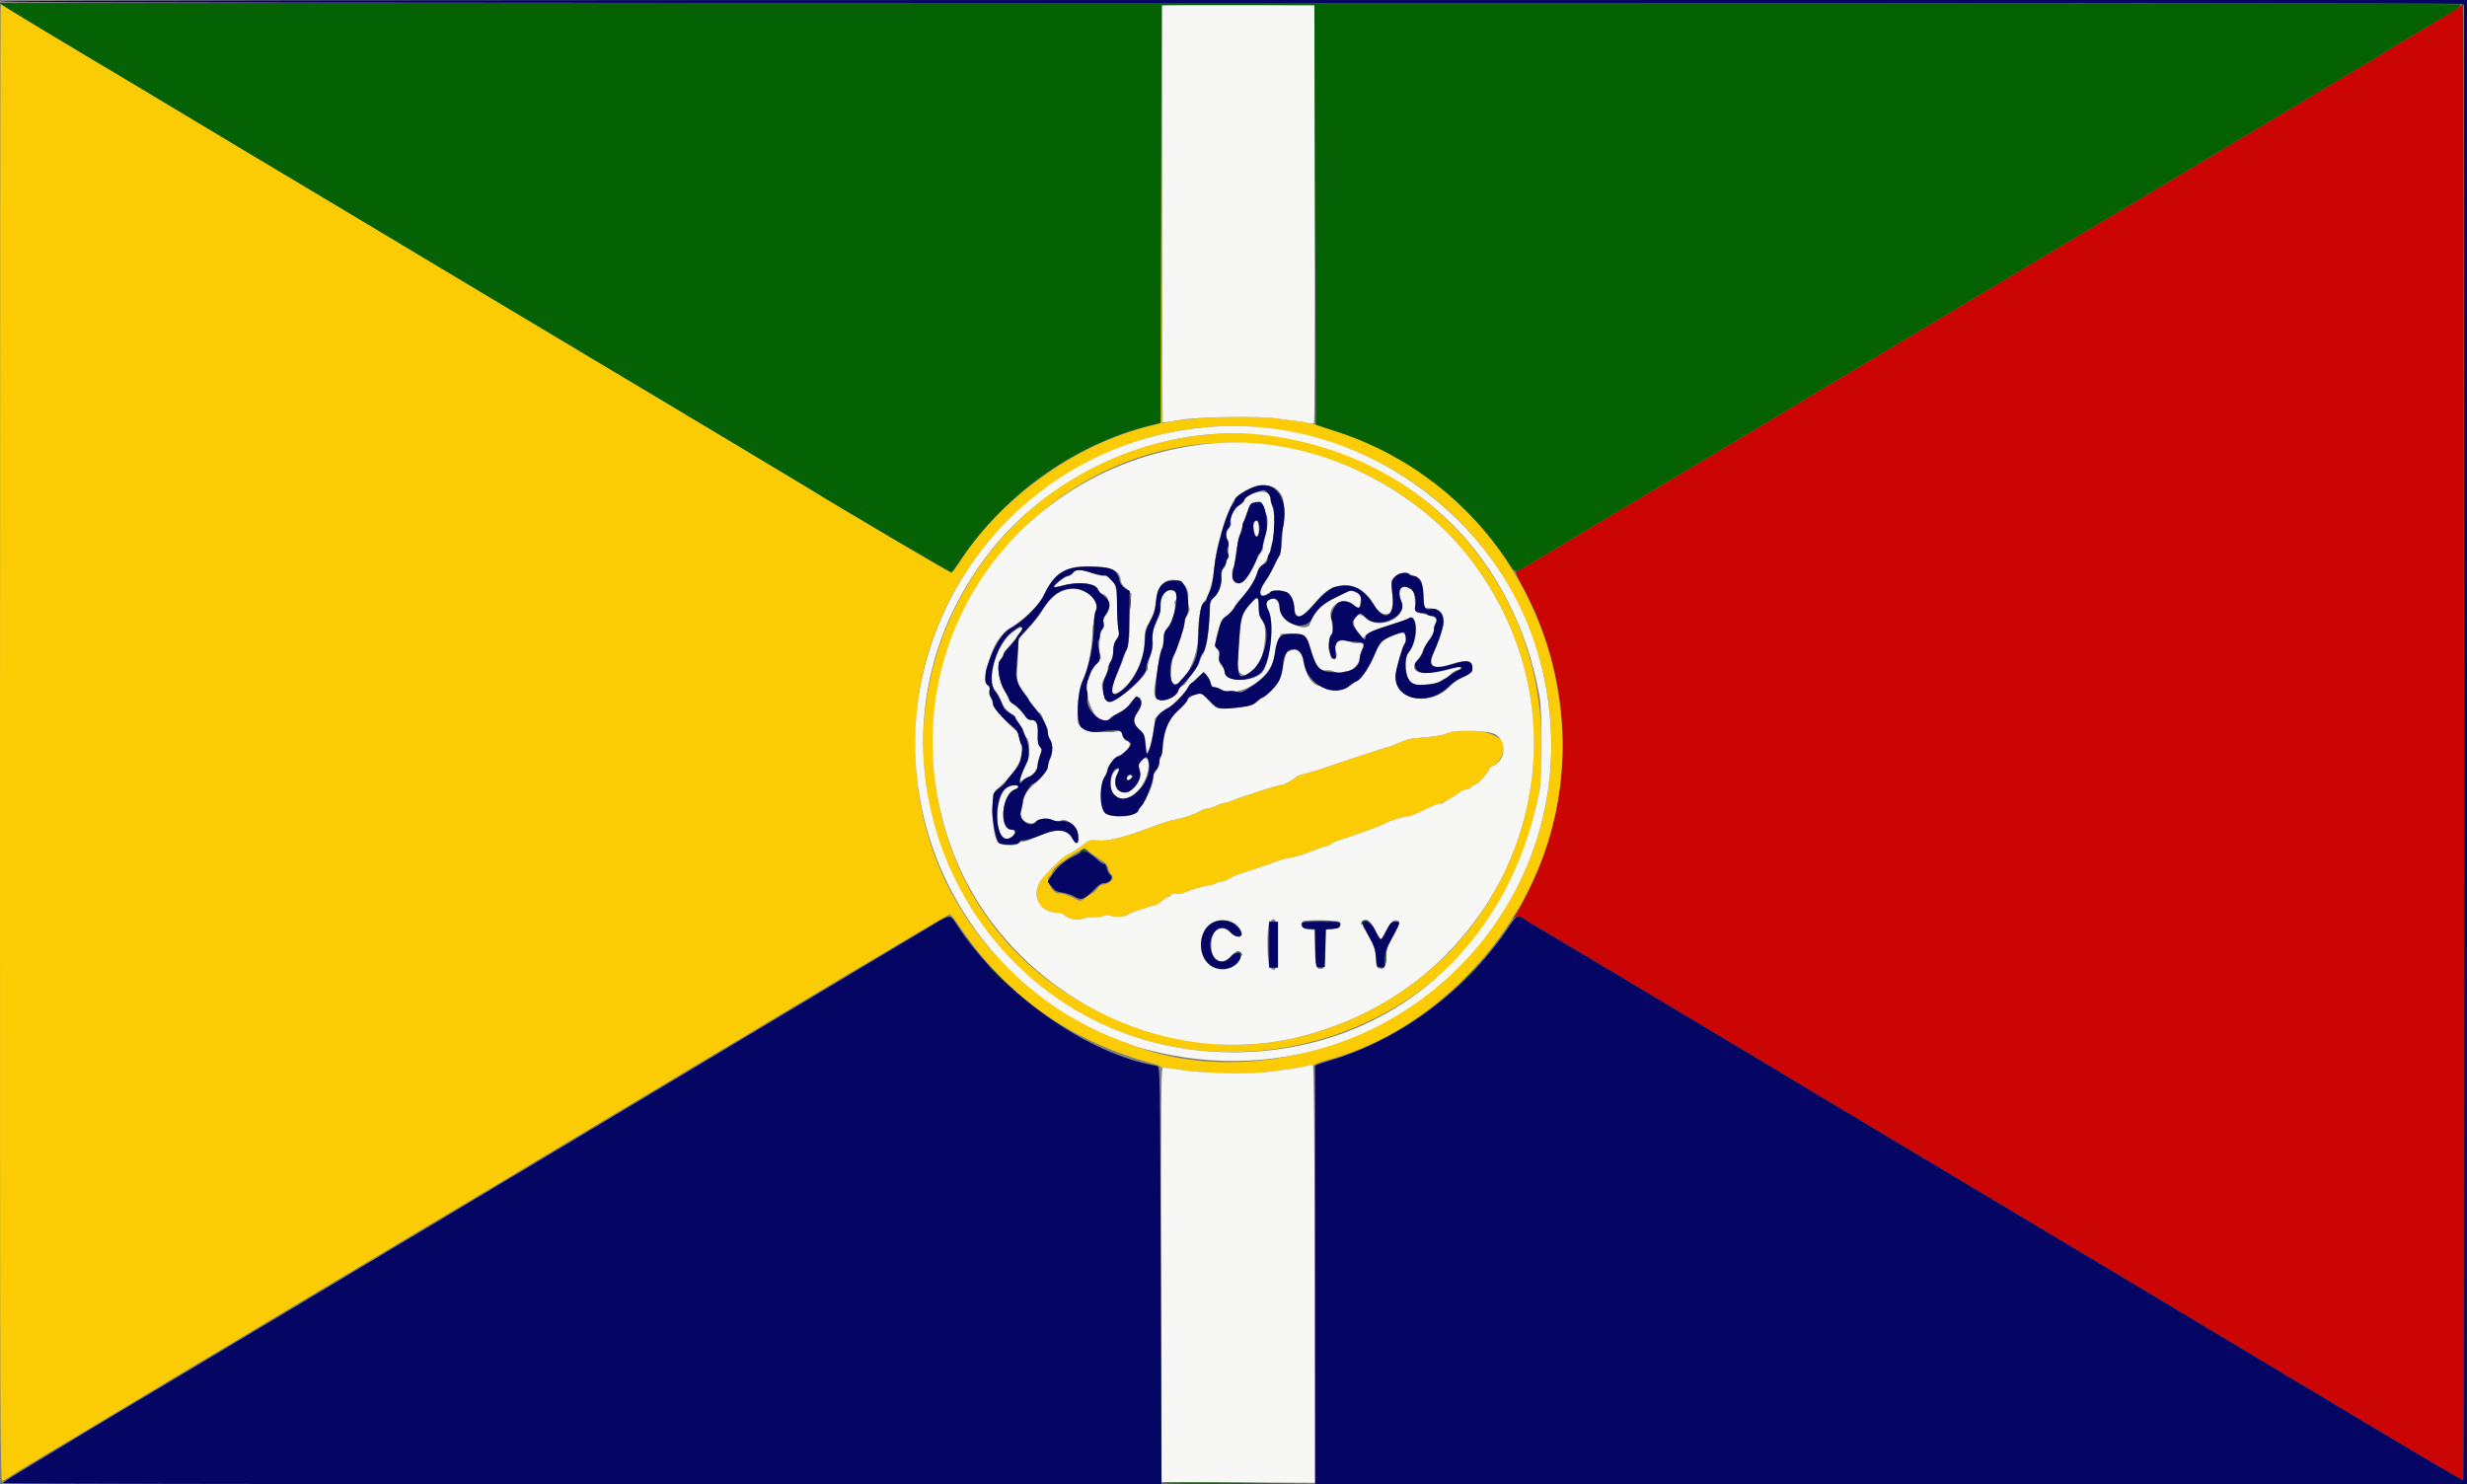
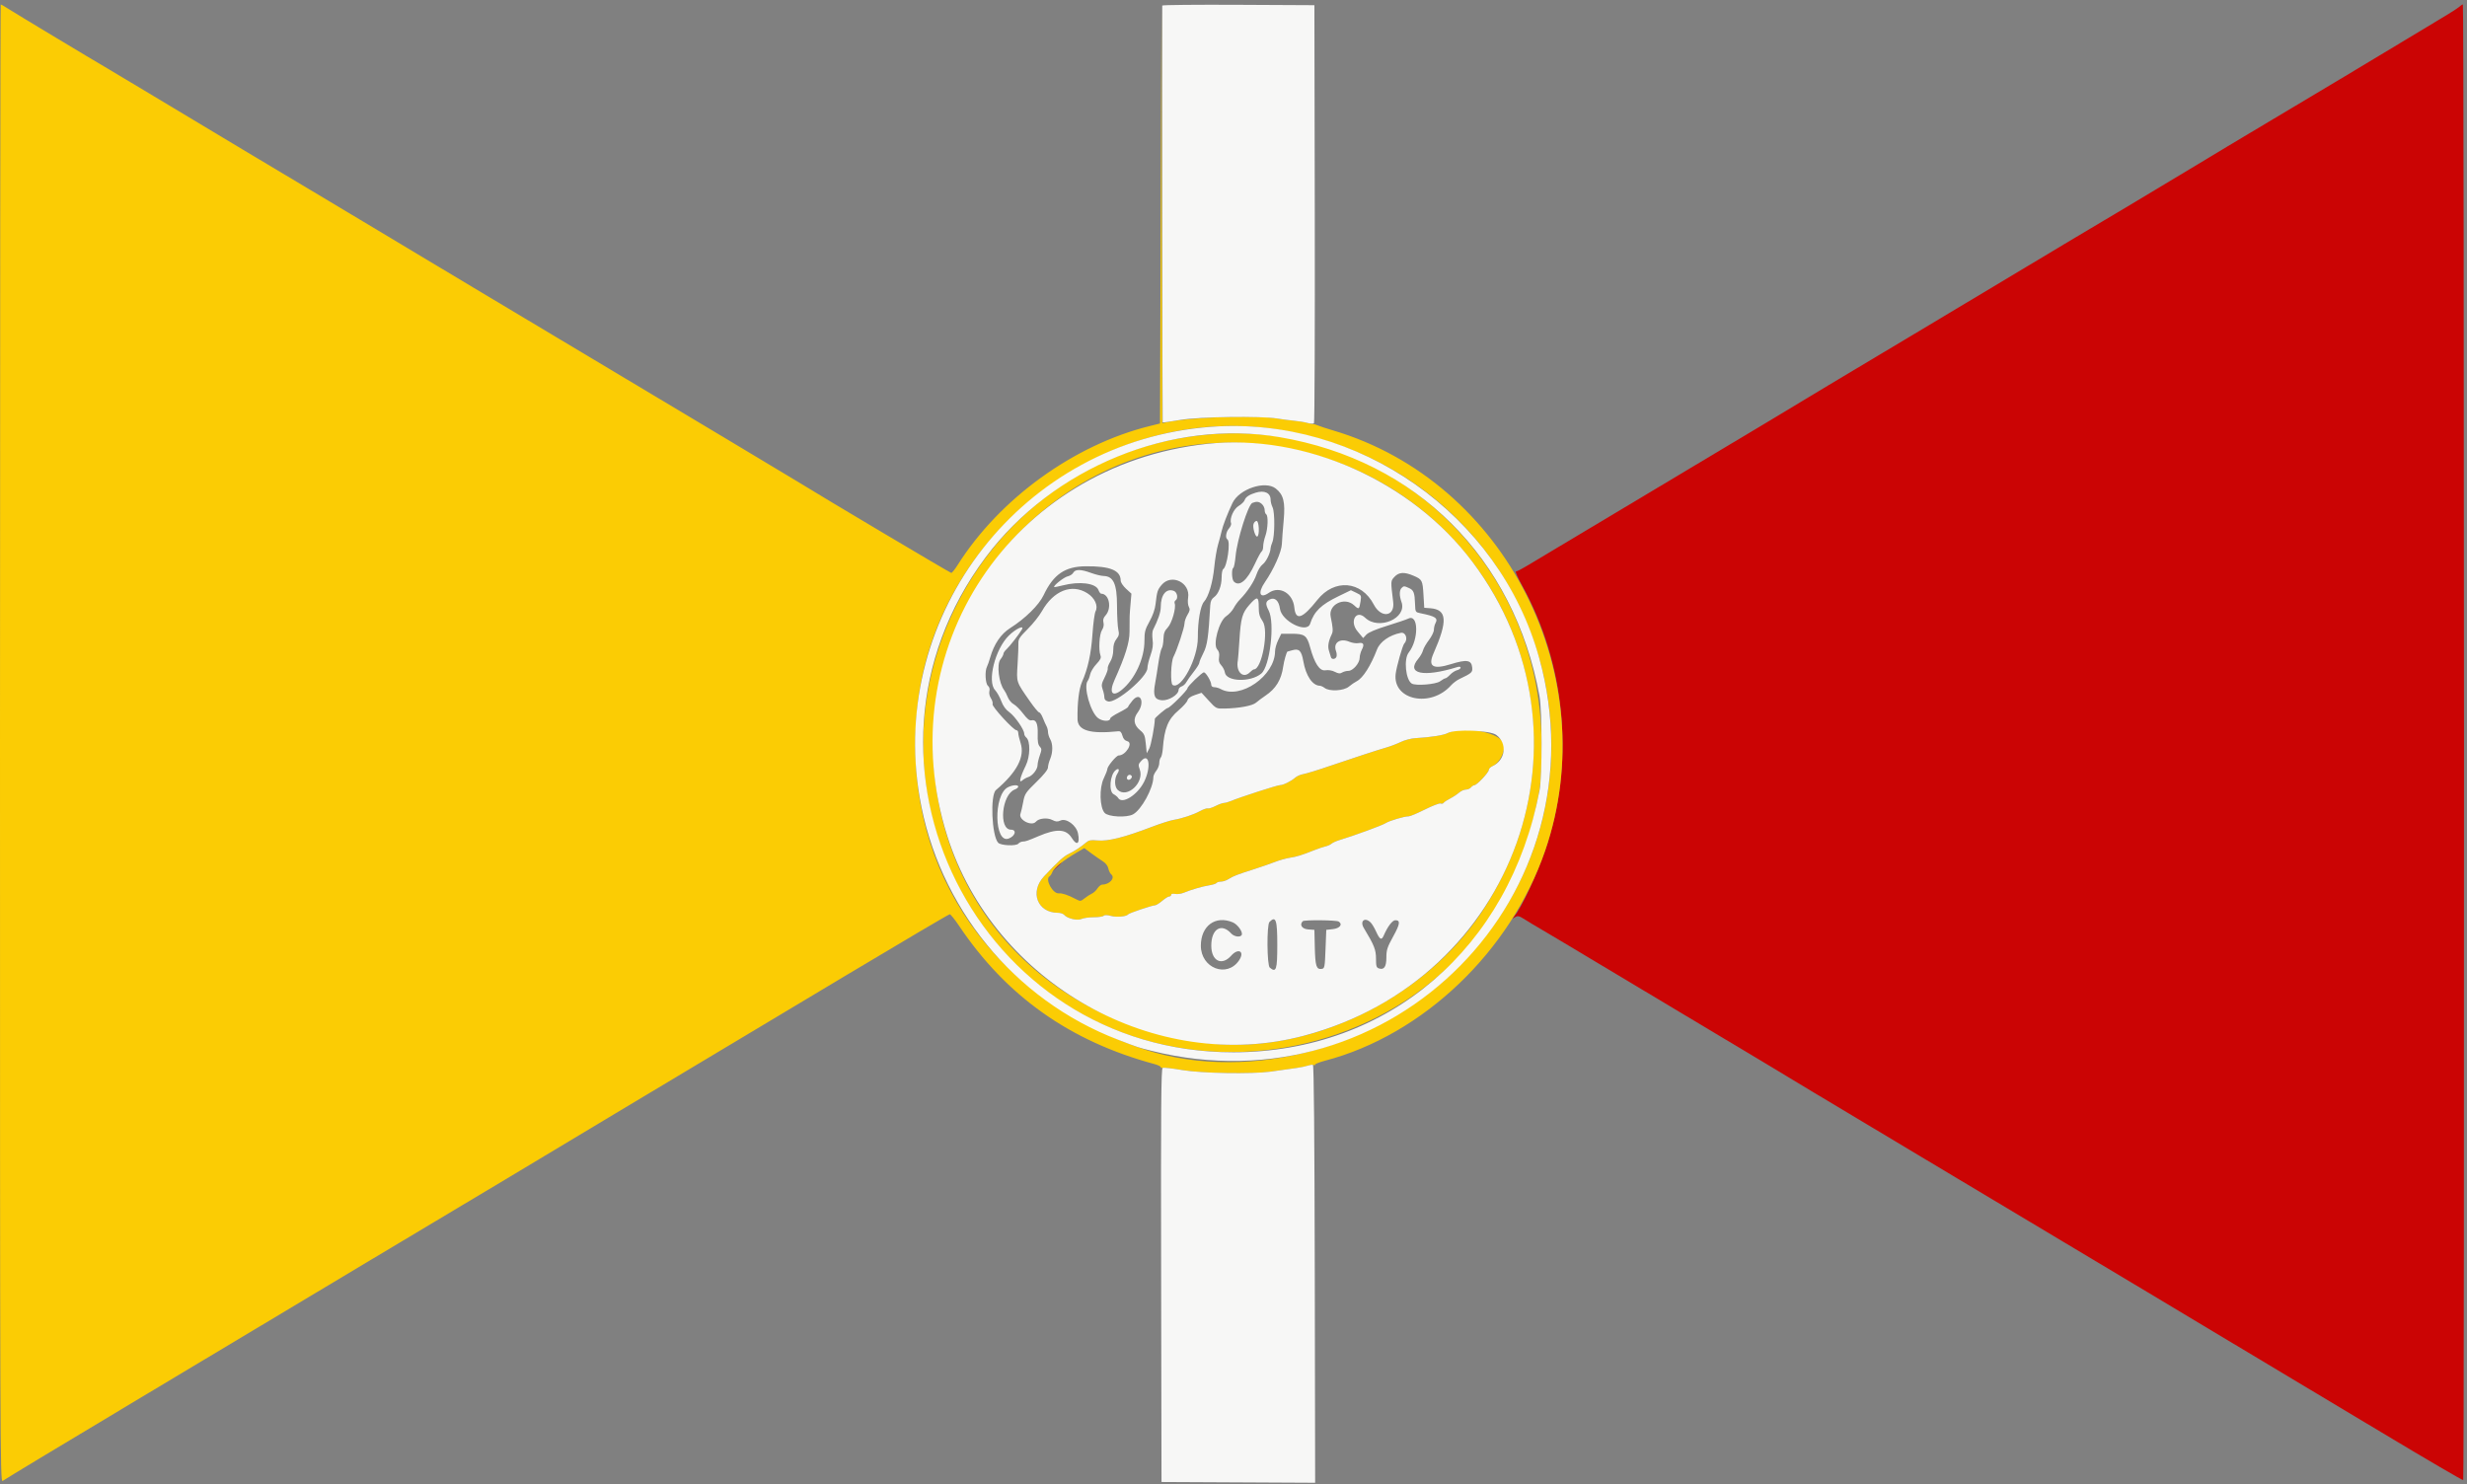
<svg xmlns="http://www.w3.org/2000/svg" id="svg" version="1.1" width="400" height="240.666" viewBox="0, 0, 400,240.666">
  <rect x="0" y="0" width="400" height="240.666" fill="#808080" stroke="none" />
  <g id="svgg">
-     <path id="path0" d="M398.670 1.163 C 398.409 1.406,396.029 2.883,393.381 4.445 C 390.734 6.008,387.918 7.695,387.124 8.194 C 386.330 8.694,383.243 10.557,380.265 12.334 C 360.516 24.119,357.192 26.108,356.438 26.589 C 355.507 27.184,335.425 39.191,334.657 39.612 C 334.392 39.757,332.118 41.122,329.603 42.644 C 327.088 44.167,319.073 48.967,311.793 53.311 C 299.267 60.785,291.902 65.200,287.004 68.171 C 285.812 68.893,276.715 74.336,266.787 80.265 C 256.859 86.195,248.139 91.409,247.408 91.853 C 246.677 92.297,245.955 92.659,245.802 92.659 C 245.649 92.659,246.052 93.608,246.697 94.767 C 253.935 107.773,255.363 123.863,250.531 137.938 C 249.175 141.887,246.618 147.323,245.521 148.590 C 245.145 149.024,245.150 149.031,245.642 148.729 C 246.097 148.449,246.294 148.499,247.327 149.154 C 247.970 149.562,248.875 150.108,249.338 150.366 C 249.801 150.624,255.596 154.082,262.214 158.050 C 268.833 162.018,275.981 166.295,278.099 167.556 C 282.336 170.077,288.835 173.981,293.863 177.023 C 295.650 178.104,303.556 182.839,311.432 187.544 C 333.238 200.573,367.887 221.314,369.916 222.554 C 370.909 223.161,372.046 223.841,372.444 224.066 C 372.841 224.290,379.035 227.999,386.207 232.308 C 393.380 236.617,399.309 240.082,399.383 240.007 C 399.594 239.796,399.542 0.722,399.331 0.722 C 399.229 0.722,398.931 0.921,398.670 1.163 M171.224 140.614 L 170.517 141.396 171.300 140.689 C 171.730 140.300,172.082 139.948,172.082 139.907 C 172.082 139.721,171.883 139.885,171.224 140.614 " stroke="none" fill="#cb0404" fill-rule="evenodd" />
+     <path id="path0" d="M398.670 1.163 C 398.409 1.406,396.029 2.883,393.381 4.445 C 386.330 8.694,383.243 10.557,380.265 12.334 C 360.516 24.119,357.192 26.108,356.438 26.589 C 355.507 27.184,335.425 39.191,334.657 39.612 C 334.392 39.757,332.118 41.122,329.603 42.644 C 327.088 44.167,319.073 48.967,311.793 53.311 C 299.267 60.785,291.902 65.200,287.004 68.171 C 285.812 68.893,276.715 74.336,266.787 80.265 C 256.859 86.195,248.139 91.409,247.408 91.853 C 246.677 92.297,245.955 92.659,245.802 92.659 C 245.649 92.659,246.052 93.608,246.697 94.767 C 253.935 107.773,255.363 123.863,250.531 137.938 C 249.175 141.887,246.618 147.323,245.521 148.590 C 245.145 149.024,245.150 149.031,245.642 148.729 C 246.097 148.449,246.294 148.499,247.327 149.154 C 247.970 149.562,248.875 150.108,249.338 150.366 C 249.801 150.624,255.596 154.082,262.214 158.050 C 268.833 162.018,275.981 166.295,278.099 167.556 C 282.336 170.077,288.835 173.981,293.863 177.023 C 295.650 178.104,303.556 182.839,311.432 187.544 C 333.238 200.573,367.887 221.314,369.916 222.554 C 370.909 223.161,372.046 223.841,372.444 224.066 C 372.841 224.290,379.035 227.999,386.207 232.308 C 393.380 236.617,399.309 240.082,399.383 240.007 C 399.594 239.796,399.542 0.722,399.331 0.722 C 399.229 0.722,398.931 0.921,398.670 1.163 M171.224 140.614 L 170.517 141.396 171.300 140.689 C 171.730 140.300,172.082 139.948,172.082 139.907 C 172.082 139.721,171.883 139.885,171.224 140.614 " stroke="none" fill="#cb0404" fill-rule="evenodd" />
    <path id="path1" d="M0.000 120.615 C 0.000 234.776,0.020 240.491,0.421 240.146 C 0.653 239.947,11.131 233.629,23.706 226.106 C 36.282 218.582,52.766 208.711,60.338 204.170 C 67.909 199.629,74.462 195.711,74.898 195.465 C 75.335 195.218,77.316 194.034,79.302 192.835 C 83.110 190.534,110.470 174.142,137.576 157.923 C 146.462 152.605,153.848 148.255,153.989 148.255 C 154.131 148.255,154.811 149.094,155.499 150.120 C 163.168 161.546,173.483 168.847,187.184 172.547 C 187.747 172.699,188.207 172.924,188.207 173.047 C 188.207 173.170,188.346 173.217,188.516 173.151 C 188.687 173.086,190.122 173.251,191.705 173.519 C 194.839 174.048,202.914 174.190,206.017 173.771 C 210.447 173.173,211.256 173.045,212.008 172.821 C 212.457 172.687,212.917 172.635,213.031 172.705 C 213.144 172.775,213.237 172.740,213.237 172.628 C 213.237 172.515,213.968 172.231,214.862 171.996 C 230.741 167.822,244.918 154.285,250.531 137.938 C 260.193 109.797,244.187 78.092,216.125 69.789 C 215.132 69.495,214.049 69.141,213.718 69.002 C 213.387 68.863,213.048 68.764,212.963 68.782 C 212.879 68.800,212.446 68.710,212.002 68.583 C 211.558 68.456,210.598 68.297,209.869 68.230 C 209.140 68.163,207.894 68.001,207.100 67.870 C 203.509 67.278,193.032 67.638,189.110 68.487 L 188.448 68.630 188.389 34.857 L 188.330 1.083 188.208 34.877 L 188.087 68.671 186.402 69.089 C 174.114 72.139,162.052 80.872,155.260 91.637 C 154.821 92.332,154.363 92.900,154.242 92.900 C 154.060 92.900,133.625 80.761,129.242 78.049 C 128.027 77.297,115.119 69.572,76.655 46.576 C 68.712 41.828,60.427 36.863,58.243 35.542 C 56.059 34.222,53.947 32.957,53.550 32.731 C 52.753 32.279,27.033 16.877,21.300 13.419 C 19.314 12.221,17.365 11.056,16.968 10.828 C 15.348 9.901,2.677 2.281,1.508 1.530 C 0.815 1.086,0.192 0.722,0.124 0.722 C 0.056 0.722,0.000 54.674,0.000 120.615 M207.351 69.682 C 249.606 76.460,266.339 127.064,236.238 157.043 C 222.643 170.583,200.908 175.851,184.116 169.677 C 159.543 160.642,145.984 139.467,148.754 114.453 C 151.884 86.189,179.365 65.192,207.351 69.682 M195.427 70.512 C 157.728 74.199,137.296 116.251,157.830 147.894 C 181.662 184.617,238.705 174.873,248.707 132.371 C 249.857 127.485,249.940 126.695,249.940 120.578 C 249.940 90.876,224.655 67.654,195.427 70.512 M204.693 72.077 C 241.796 76.246,260.886 117.096,240.179 148.014 C 230.733 162.119,212.133 171.038,196.029 169.184 C 169.644 166.146,151.319 146.232,151.302 120.578 C 151.283 91.710,176.396 68.898,204.693 72.077 M234.745 118.863 C 234.081 119.224,232.032 119.548,229.464 119.700 C 228.792 119.740,227.735 120.018,227.116 120.317 C 226.497 120.617,225.476 121.009,224.848 121.189 C 223.535 121.564,219.059 123.023,216.005 124.073 C 213.671 124.875,211.860 125.433,211.191 125.556 C 210.794 125.629,210.253 125.880,209.988 126.114 C 209.332 126.692,208.059 127.316,207.535 127.316 C 207.100 127.316,201.006 129.288,199.603 129.883 C 199.185 130.060,198.667 130.205,198.450 130.205 C 198.233 130.205,197.618 130.428,197.084 130.700 C 196.550 130.972,195.986 131.150,195.830 131.095 C 195.675 131.039,195.114 131.230,194.585 131.519 C 193.482 132.120,191.654 132.726,190.253 132.956 C 189.723 133.043,188.207 133.527,186.883 134.032 C 182.202 135.816,179.668 136.450,177.891 136.279 C 176.884 136.182,176.527 136.250,176.102 136.615 C 175.272 137.331,174.204 138.033,173.285 138.468 C 172.457 138.861,171.492 139.737,169.269 142.118 C 166.923 144.630,168.207 148.007,171.511 148.013 C 171.925 148.014,172.384 148.159,172.530 148.336 C 173.025 148.932,174.659 149.327,175.342 149.016 C 175.679 148.862,176.578 148.736,177.340 148.736 C 178.101 148.736,178.831 148.630,178.960 148.501 C 179.114 148.347,179.518 148.354,180.125 148.521 C 181.034 148.772,182.672 148.627,182.912 148.273 C 183.050 148.070,186.763 146.816,187.271 146.801 C 187.455 146.796,187.980 146.471,188.439 146.079 C 188.897 145.688,189.411 145.367,189.582 145.367 C 189.752 145.367,189.892 145.246,189.892 145.098 C 189.892 144.937,190.149 144.879,190.538 144.953 C 190.893 145.021,191.515 144.938,191.921 144.769 C 193.121 144.269,194.993 143.724,196.088 143.556 C 196.650 143.470,197.171 143.301,197.245 143.180 C 197.320 143.059,197.649 142.960,197.977 142.960 C 198.305 142.960,198.862 142.771,199.215 142.539 C 199.922 142.076,200.614 141.810,203.490 140.893 C 204.549 140.555,206.011 140.047,206.739 139.765 C 207.467 139.482,208.550 139.178,209.146 139.088 C 210.269 138.918,211.072 138.668,213.117 137.853 C 213.779 137.589,214.591 137.316,214.922 137.247 C 215.253 137.178,215.686 136.984,215.884 136.816 C 216.083 136.647,216.625 136.395,217.088 136.255 C 219.547 135.510,224.111 133.842,224.645 133.492 C 225.264 133.086,227.676 132.371,228.426 132.371 C 228.649 132.371,229.824 131.874,231.036 131.267 C 232.249 130.660,233.393 130.222,233.580 130.294 C 233.767 130.366,233.985 130.319,234.064 130.191 C 234.143 130.062,234.607 129.753,235.095 129.503 C 235.582 129.253,236.241 128.821,236.559 128.543 C 236.877 128.266,237.378 128.039,237.673 128.039 C 237.967 128.039,238.343 127.876,238.508 127.677 C 238.673 127.479,238.930 127.315,239.079 127.313 C 239.468 127.307,241.396 125.256,241.396 124.848 C 241.396 124.660,241.650 124.390,241.960 124.249 C 243.295 123.641,244.272 121.476,243.706 120.385 C 242.805 118.651,236.964 117.659,234.745 118.863 M178.773 139.638 C 179.267 139.947,179.619 140.393,179.704 140.820 C 179.780 141.197,179.991 141.629,180.173 141.781 C 180.867 142.357,179.916 143.442,178.718 143.442 C 178.516 143.442,178.167 143.722,177.942 144.065 C 177.717 144.408,177.308 144.786,177.034 144.905 C 176.759 145.025,176.234 145.363,175.866 145.657 C 175.221 146.174,175.172 146.178,174.422 145.786 C 173.144 145.117,172.232 144.810,171.684 144.863 C 170.704 144.959,169.401 142.585,170.171 142.109 C 170.312 142.022,170.524 141.696,170.642 141.384 C 170.883 140.752,172.486 139.465,174.489 138.297 L 175.812 137.525 176.895 138.333 C 177.491 138.778,178.336 139.365,178.773 139.638 " stroke="none" fill="#fbcc04" fill-rule="evenodd" />
    <path id="path2" d="M188.446 0.900 C 188.407 5.267,188.471 68.455,188.515 68.499 C 188.551 68.535,189.823 68.354,191.342 68.098 C 194.452 67.573,204.424 67.429,207.100 67.870 C 207.894 68.001,209.140 68.163,209.869 68.230 C 210.598 68.297,211.568 68.459,212.025 68.590 C 212.483 68.721,212.943 68.742,213.048 68.637 C 213.153 68.532,213.211 53.235,213.178 34.644 L 213.117 0.842 200.782 0.780 C 193.998 0.746,188.447 0.800,188.446 0.900 M196.270 69.216 C 165.923 71.510,144.032 99.371,149.105 129.242 C 152.133 147.069,164.426 162.121,181.232 168.579 C 184.595 169.871,184.552 169.857,186.720 170.398 C 225.743 180.132,260.256 145.096,249.546 106.619 C 243.096 83.442,220.249 67.403,196.270 69.216 M207.510 70.894 C 229.671 74.659,245.531 90.475,249.611 112.876 C 250.055 115.315,250.062 125.828,249.621 128.159 C 244.780 153.739,225.074 170.605,199.994 170.633 C 158.580 170.679,134.987 123.557,159.810 90.373 C 170.730 75.775,189.977 67.915,207.510 70.894 M195.668 71.981 C 163.959 75.448,144.098 105.427,153.576 135.515 C 161.142 159.532,187.489 174.301,211.432 167.945 C 245.837 158.812,259.882 119.276,238.732 91.095 C 228.890 77.980,211.478 70.252,195.668 71.981 M206.851 79.218 C 208.112 80.210,208.412 81.416,208.136 84.385 C 208.002 85.825,207.871 87.545,207.845 88.207 C 207.794 89.483,206.536 92.310,205.074 94.435 C 203.892 96.153,204.272 97.152,205.721 96.137 C 207.447 94.928,209.627 96.175,209.862 98.506 C 210.083 100.706,211.161 100.351,213.598 97.278 C 216.349 93.809,220.738 94.171,222.746 98.032 C 223.920 100.289,226.182 100.002,225.895 97.633 C 225.474 94.170,225.472 94.216,226.098 93.540 C 226.816 92.766,227.688 92.716,229.195 93.362 C 230.596 93.962,230.664 94.095,230.806 96.510 L 230.927 98.556 231.889 98.628 C 234.633 98.834,234.766 100.658,232.423 105.973 C 231.491 108.088,232.338 108.605,235.249 107.698 C 237.807 106.900,238.584 107.020,238.702 108.228 C 238.780 109.024,238.642 109.150,236.641 110.104 C 236.210 110.309,235.593 110.773,235.270 111.135 C 231.979 114.821,225.785 113.537,226.294 109.273 C 226.436 108.090,227.420 104.621,227.693 104.344 C 228.340 103.687,227.944 102.462,227.136 102.618 C 225.309 102.972,223.754 104.057,223.270 105.316 C 222.254 107.955,221.002 109.928,220.016 110.444 C 219.663 110.629,219.068 111.035,218.694 111.347 C 217.878 112.027,215.571 112.153,214.787 111.560 C 214.530 111.366,214.177 111.203,214.003 111.199 C 212.802 111.170,211.734 109.586,211.321 107.220 C 211.024 105.517,210.636 105.126,209.552 105.437 C 209.132 105.557,208.773 105.656,208.755 105.656 C 208.623 105.656,208.185 107.177,208.063 108.063 C 207.766 110.212,206.879 111.669,205.174 112.809 C 204.645 113.164,203.965 113.670,203.663 113.935 C 203.081 114.447,200.928 114.850,198.535 114.896 C 197.207 114.921,197.178 114.907,196.004 113.630 L 194.817 112.339 193.741 112.703 C 193.032 112.942,192.623 113.236,192.542 113.563 C 192.474 113.836,191.823 114.564,191.095 115.182 C 189.387 116.631,188.792 118.079,188.540 121.407 C 188.491 122.061,188.341 122.706,188.208 122.839 C 188.075 122.972,187.966 123.369,187.966 123.722 C 187.966 124.075,187.750 124.639,187.485 124.975 C 187.220 125.312,187.004 125.779,187.004 126.013 C 187.004 127.800,185.054 131.356,183.685 132.066 C 182.629 132.614,179.712 132.462,179.120 131.829 C 178.296 130.950,178.210 127.774,178.967 126.211 C 179.281 125.561,179.539 124.888,179.541 124.715 C 179.544 124.264,181.008 122.503,181.380 122.503 C 182.528 122.503,183.788 120.445,182.792 120.195 C 182.379 120.091,182.127 119.807,181.989 119.288 C 181.844 118.745,181.657 118.545,181.327 118.580 C 176.729 119.057,174.734 118.459,174.708 116.596 C 174.670 113.971,174.944 111.696,175.430 110.599 C 176.390 108.433,176.909 106.063,177.133 102.834 C 177.254 101.084,177.479 99.416,177.633 99.129 C 178.101 98.254,177.517 96.962,176.305 96.196 C 173.778 94.597,170.815 95.769,168.934 99.112 C 168.510 99.865,167.472 101.168,166.627 102.006 C 165.344 103.279,165.095 103.657,165.123 104.293 C 165.141 104.711,165.081 106.245,164.991 107.702 C 164.805 110.693,164.735 110.480,166.975 113.698 C 167.674 114.702,168.356 115.523,168.491 115.523 C 168.626 115.523,168.897 115.930,169.092 116.426 C 169.287 116.922,169.552 117.517,169.681 117.746 C 169.810 117.976,169.920 118.409,169.924 118.709 C 169.929 119.009,170.088 119.525,170.277 119.856 C 170.727 120.643,170.727 121.990,170.277 123.068 C 170.078 123.543,169.916 124.168,169.916 124.457 C 169.916 124.796,169.250 125.632,168.039 126.811 C 166.272 128.533,166.147 128.725,165.894 130.084 C 165.746 130.878,165.552 131.713,165.463 131.939 C 165.073 132.921,167.282 134.066,167.969 133.238 C 168.425 132.689,169.811 132.545,170.619 132.963 C 171.196 133.261,171.458 133.278,171.956 133.051 C 172.892 132.625,174.513 133.816,174.786 135.133 C 175.138 136.826,174.610 137.224,173.784 135.888 C 172.867 134.405,171.343 134.325,168.351 135.604 C 166.684 136.317,166.261 136.462,165.842 136.462 C 165.600 136.462,165.276 136.614,165.122 136.799 C 164.769 137.225,162.276 137.118,161.845 136.658 C 160.800 135.545,160.523 128.927,161.487 128.109 C 164.870 125.241,166.199 122.714,165.486 120.506 C 165.275 119.853,165.102 119.115,165.102 118.865 C 165.102 118.616,164.972 118.412,164.813 118.412 C 164.323 118.412,160.788 114.554,160.932 114.178 C 161.005 113.989,160.887 113.566,160.671 113.236 C 160.440 112.884,160.337 112.407,160.420 112.077 C 160.509 111.721,160.423 111.403,160.184 111.204 C 159.764 110.855,159.659 108.823,160.025 108.119 C 160.144 107.890,160.380 107.214,160.549 106.619 C 161.163 104.457,162.286 102.800,163.779 101.855 C 166.226 100.305,168.447 98.120,169.207 96.516 C 170.812 93.130,172.672 91.855,176.053 91.825 C 180.003 91.790,181.709 92.491,181.709 94.150 C 181.709 94.441,182.093 95.023,182.578 95.468 L 183.448 96.264 183.299 98.012 C 183.140 99.882,183.141 99.838,183.143 102.452 C 183.145 104.176,182.452 106.401,180.708 110.268 C 179.772 112.344,180.348 113.113,181.895 111.853 C 184.014 110.126,185.560 106.782,185.560 103.921 C 185.560 102.458,185.665 102.055,186.387 100.761 C 186.915 99.815,187.269 98.799,187.364 97.954 C 187.596 95.907,187.681 95.637,188.349 94.844 C 189.930 92.965,193.035 94.469,192.642 96.924 C 192.553 97.485,192.601 98.101,192.757 98.393 C 192.973 98.797,192.931 99.052,192.543 99.689 C 192.277 100.125,192.058 100.752,192.057 101.083 C 192.054 101.751,190.861 105.370,190.272 106.498 C 189.845 107.316,189.736 110.826,190.130 111.070 C 191.501 111.917,194.239 106.759,194.218 103.369 C 194.202 100.749,194.641 98.208,195.219 97.573 C 195.955 96.766,196.639 94.457,196.880 91.967 C 197.003 90.693,197.278 89.055,197.492 88.327 C 197.705 87.599,197.963 86.625,198.065 86.161 C 198.270 85.231,199.026 83.268,199.835 81.566 C 200.922 79.282,205.138 77.871,206.851 79.218 M203.596 79.891 C 202.557 80.207,201.965 80.604,201.811 81.089 C 201.730 81.345,201.295 81.771,200.845 82.036 C 200.020 82.523,199.324 84.103,199.608 84.843 C 199.675 85.017,199.519 85.402,199.263 85.697 C 198.777 86.257,198.639 87.239,199.013 87.470 C 199.552 87.803,198.972 91.892,198.330 92.289 C 198.190 92.376,198.075 92.969,198.075 93.607 C 198.075 94.999,197.557 96.340,196.821 96.855 C 196.449 97.116,196.267 97.511,196.232 98.135 C 195.944 103.300,195.746 104.674,195.113 105.894 C 194.756 106.582,194.465 107.287,194.465 107.461 C 194.465 107.636,194.048 108.305,193.540 108.949 C 193.031 109.592,192.490 110.353,192.337 110.639 C 192.184 110.925,191.842 111.228,191.577 111.312 C 191.312 111.396,191.095 111.647,191.095 111.869 C 191.095 112.649,189.512 113.633,188.392 113.552 C 187.192 113.464,186.918 112.774,187.295 110.792 C 187.416 110.151,187.653 108.686,187.820 107.536 C 187.987 106.385,188.232 105.302,188.364 105.129 C 188.496 104.955,188.622 104.279,188.643 103.627 C 188.673 102.693,188.822 102.293,189.340 101.753 C 190.004 101.060,190.730 98.537,190.464 97.845 C 190.396 97.667,190.456 97.450,190.597 97.363 C 191.074 97.068,190.889 96.026,190.322 95.816 C 189.087 95.360,188.207 96.444,188.207 98.421 C 188.207 99.257,187.791 100.488,186.953 102.133 C 186.828 102.379,186.795 103.092,186.881 103.716 C 186.997 104.558,186.909 105.215,186.539 106.267 C 186.265 107.047,186.041 107.978,186.041 108.337 C 186.041 109.758,180.964 114.066,179.672 113.742 C 179.254 113.637,179.061 113.425,179.061 113.069 C 179.061 112.783,178.938 112.208,178.787 111.791 C 178.550 111.136,178.593 110.874,179.108 109.849 C 179.435 109.197,179.662 108.540,179.611 108.388 C 179.561 108.237,179.741 107.749,180.011 107.305 C 180.319 106.801,180.504 106.081,180.505 105.387 C 180.505 104.621,180.664 104.076,181.016 103.628 C 181.439 103.090,181.491 102.826,181.322 102.091 C 181.210 101.603,181.116 99.842,181.113 98.177 C 181.106 94.695,180.534 93.437,178.938 93.399 C 178.539 93.389,177.620 93.165,176.895 92.900 C 175.234 92.293,174.338 92.283,174.024 92.868 C 173.892 93.116,173.482 93.382,173.113 93.460 C 172.519 93.585,170.732 95.000,170.925 95.192 C 170.966 95.234,171.591 95.114,172.315 94.926 C 175.032 94.221,177.677 94.559,178.097 95.664 C 178.224 95.997,178.423 96.270,178.539 96.270 C 179.852 96.270,180.320 98.623,179.243 99.806 C 178.902 100.181,178.807 100.514,178.916 100.950 C 179.015 101.344,178.928 101.785,178.674 102.173 C 178.248 102.823,178.096 105.378,178.430 106.281 C 178.575 106.673,178.429 106.986,177.771 107.682 C 177.306 108.175,176.852 108.923,176.762 109.344 C 176.673 109.764,176.494 110.239,176.366 110.398 C 175.622 111.322,176.822 115.577,178.078 116.472 C 178.835 117.010,180.024 117.019,180.024 116.485 C 180.024 116.357,180.674 115.924,181.468 115.523 C 182.262 115.123,182.915 114.715,182.919 114.617 C 182.922 114.520,183.236 114.066,183.615 113.608 C 184.901 112.057,185.698 113.874,184.462 115.537 C 183.681 116.587,183.819 117.562,184.873 118.432 C 185.528 118.974,185.646 119.254,185.780 120.598 L 185.934 122.142 186.337 121.395 C 186.630 120.850,187.244 117.584,187.244 116.568 C 187.244 116.379,189.104 114.805,189.328 114.804 C 189.669 114.801,192.539 111.938,192.539 111.601 C 192.539 111.299,194.892 109.025,195.204 109.025 C 195.516 109.025,196.388 110.487,196.389 111.011 C 196.390 111.276,196.574 111.432,196.887 111.432 C 197.161 111.432,197.621 111.564,197.910 111.725 C 201.098 113.505,206.739 109.585,206.739 105.590 C 206.739 105.180,206.965 104.378,207.242 103.806 L 207.745 102.768 209.449 102.768 C 211.521 102.768,211.900 103.043,212.410 104.916 C 213.139 107.589,213.959 108.837,214.893 108.691 C 215.394 108.613,215.989 108.710,216.442 108.945 C 217.008 109.237,217.278 109.263,217.611 109.055 C 217.849 108.906,218.307 108.785,218.628 108.785 C 219.371 108.785,220.457 107.525,220.459 106.660 C 220.460 106.306,220.621 105.708,220.818 105.330 C 221.263 104.477,221.073 104.130,220.249 104.288 C 219.900 104.354,219.250 104.256,218.803 104.070 C 217.261 103.425,216.113 104.230,216.628 105.596 C 216.740 105.894,216.770 106.300,216.693 106.498 C 216.526 106.935,215.899 106.977,215.793 106.558 C 215.751 106.393,215.611 105.930,215.481 105.531 C 215.249 104.812,215.391 103.963,215.931 102.850 C 216.166 102.365,216.132 101.800,215.757 100.000 C 215.345 98.022,218.016 96.719,219.552 98.148 C 220.332 98.874,220.387 98.841,220.596 97.534 C 220.751 96.562,220.729 96.517,219.895 96.120 L 219.034 95.709 217.013 96.688 C 214.191 98.054,213.072 99.141,212.426 101.143 C 211.896 102.782,207.804 100.744,207.530 98.705 C 207.357 97.413,206.713 96.816,205.896 97.189 C 205.191 97.510,205.145 97.933,205.698 98.989 C 206.741 100.980,205.917 108.051,204.505 109.222 C 202.745 110.683,198.802 110.550,198.595 109.023 C 198.550 108.693,198.293 108.186,198.024 107.896 C 197.664 107.506,197.567 107.158,197.658 106.572 C 197.744 106.013,197.652 105.633,197.349 105.295 C 196.625 104.489,197.656 100.701,198.810 99.926 C 199.266 99.619,199.818 99.021,200.037 98.596 C 200.257 98.172,200.700 97.556,201.023 97.228 C 202.221 96.011,203.334 94.334,203.724 93.161 C 203.953 92.472,204.388 91.761,204.738 91.506 C 205.288 91.106,206.004 89.634,206.013 88.885 C 206.015 88.728,206.143 88.294,206.298 87.922 C 206.699 86.953,206.723 83.064,206.333 82.262 C 206.159 81.905,206.017 81.353,206.017 81.036 C 206.017 79.927,205.025 79.458,203.596 79.891 M204.614 81.746 C 204.856 81.965,205.054 82.392,205.054 82.695 C 205.054 82.997,205.162 83.312,205.295 83.394 C 205.657 83.617,205.584 85.722,205.174 86.883 C 204.976 87.446,204.813 88.211,204.813 88.584 C 204.813 88.957,204.706 89.328,204.574 89.410 C 204.442 89.491,203.949 90.391,203.479 91.409 C 202.213 94.149,200.957 95.205,200.048 94.296 C 199.716 93.964,199.656 92.271,199.968 92.077 C 200.083 92.006,200.249 91.161,200.337 90.198 C 200.577 87.549,202.378 81.820,203.053 81.554 C 203.760 81.275,204.146 81.323,204.614 81.746 M203.248 84.962 C 203.061 85.551,203.561 87.183,203.870 86.992 C 204.254 86.755,204.142 84.477,203.747 84.477 C 203.557 84.477,203.333 84.695,203.248 84.962 M227.244 95.355 C 226.879 95.720,226.875 96.615,227.235 97.611 C 228.188 100.246,223.546 102.266,221.351 100.172 C 219.887 98.775,218.757 100.758,220.101 102.366 L 221.023 103.469 221.537 102.914 C 221.872 102.553,223.053 102.050,224.924 101.471 C 226.505 100.982,228.038 100.461,228.331 100.315 C 230.012 99.474,230.069 103.709,228.405 105.824 C 227.581 106.872,227.914 110.233,228.903 110.844 C 229.542 111.239,232.817 110.978,233.493 110.478 C 233.858 110.209,234.250 109.988,234.365 109.988 C 234.479 109.988,234.819 109.726,235.119 109.407 C 235.420 109.087,235.926 108.760,236.244 108.680 C 236.563 108.600,236.823 108.416,236.823 108.271 C 236.823 108.107,236.616 108.071,236.282 108.174 C 230.769 109.880,227.903 109.264,229.964 106.815 C 230.295 106.422,230.637 105.816,230.724 105.469 C 230.811 105.122,231.244 104.364,231.687 103.785 C 232.129 103.205,232.491 102.461,232.491 102.132 C 232.491 101.802,232.607 101.316,232.748 101.052 C 233.192 100.224,232.760 99.937,230.325 99.442 C 229.495 99.273,229.482 99.251,229.438 97.970 C 229.375 96.123,229.222 95.708,228.479 95.367 C 227.670 94.996,227.604 94.996,227.244 95.355 M202.564 98.089 C 201.414 99.395,201.185 100.214,200.955 103.851 C 200.855 105.439,200.741 106.901,200.703 107.100 C 200.349 108.927,201.553 110.119,202.647 109.025 C 202.912 108.761,203.210 108.544,203.310 108.544 C 204.604 108.544,205.754 102.241,204.733 100.749 C 204.218 99.997,204.091 99.535,204.091 98.402 C 204.091 96.687,203.843 96.636,202.564 98.089 M163.568 103.069 C 161.349 105.254,160.029 110.486,161.340 111.900 C 161.654 112.238,162.108 113.045,162.349 113.693 C 162.644 114.485,163.073 115.075,163.657 115.490 C 164.542 116.121,166.065 118.315,166.065 118.960 C 166.065 119.155,166.212 119.438,166.393 119.587 C 167.089 120.165,167.048 122.652,166.317 124.146 C 165.389 126.044,165.142 127.088,165.746 126.556 C 165.988 126.344,166.426 126.097,166.721 126.007 C 167.418 125.795,168.231 124.749,168.231 124.065 C 168.231 123.769,168.395 123.062,168.595 122.495 C 168.922 121.567,168.921 121.422,168.581 121.047 C 168.306 120.743,168.218 120.203,168.255 119.049 C 168.310 117.339,167.979 116.611,167.232 116.806 C 166.929 116.885,166.533 116.564,165.892 115.718 C 165.391 115.058,164.699 114.370,164.354 114.190 C 164.009 114.009,163.585 113.504,163.412 113.068 C 163.239 112.631,162.972 112.112,162.819 111.913 C 161.952 110.790,161.578 107.734,162.209 106.932 C 162.477 106.591,162.696 106.182,162.696 106.022 C 162.696 105.862,162.927 105.524,163.209 105.272 C 163.670 104.860,165.217 102.874,165.674 102.106 C 166.168 101.275,164.715 101.940,163.568 103.069 M242.598 119.168 C 244.458 120.537,244.115 123.267,241.960 124.249 C 241.650 124.390,241.396 124.660,241.396 124.848 C 241.396 125.256,239.468 127.307,239.079 127.313 C 238.930 127.315,238.673 127.479,238.508 127.677 C 238.343 127.876,237.967 128.039,237.673 128.039 C 237.378 128.039,236.877 128.266,236.559 128.543 C 236.241 128.821,235.582 129.253,235.095 129.503 C 234.607 129.753,234.143 130.062,234.064 130.191 C 233.985 130.319,233.767 130.366,233.580 130.294 C 233.393 130.222,232.249 130.660,231.036 131.267 C 229.824 131.874,228.649 132.371,228.426 132.371 C 227.676 132.371,225.264 133.086,224.645 133.492 C 224.111 133.842,219.547 135.510,217.088 136.255 C 216.625 136.395,216.083 136.647,215.884 136.816 C 215.686 136.984,215.253 137.178,214.922 137.247 C 214.591 137.316,213.779 137.589,213.117 137.853 C 211.072 138.668,210.269 138.918,209.146 139.088 C 208.550 139.178,207.467 139.482,206.739 139.765 C 206.011 140.047,204.549 140.555,203.490 140.893 C 200.614 141.810,199.922 142.076,199.215 142.539 C 198.862 142.771,198.305 142.960,197.977 142.960 C 197.649 142.960,197.320 143.059,197.245 143.180 C 197.171 143.301,196.650 143.470,196.088 143.556 C 194.993 143.724,193.121 144.269,191.921 144.769 C 191.515 144.938,190.893 145.021,190.538 144.953 C 190.149 144.879,189.892 144.937,189.892 145.098 C 189.892 145.246,189.752 145.367,189.582 145.367 C 189.411 145.367,188.897 145.688,188.439 146.079 C 187.980 146.471,187.455 146.796,187.271 146.801 C 186.763 146.816,183.050 148.070,182.912 148.273 C 182.672 148.627,181.034 148.772,180.125 148.521 C 179.518 148.354,179.114 148.347,178.960 148.501 C 178.831 148.630,178.101 148.736,177.340 148.736 C 176.578 148.736,175.679 148.862,175.342 149.016 C 174.659 149.327,173.025 148.932,172.530 148.336 C 172.384 148.159,171.925 148.014,171.511 148.013 C 168.207 148.007,166.923 144.630,169.269 142.118 C 171.492 139.737,172.457 138.861,173.285 138.468 C 174.204 138.033,175.272 137.331,176.102 136.615 C 176.527 136.250,176.884 136.182,177.891 136.279 C 179.668 136.450,182.202 135.816,186.883 134.032 C 188.207 133.527,189.723 133.043,190.253 132.956 C 191.654 132.726,193.482 132.120,194.585 131.519 C 195.114 131.230,195.675 131.039,195.830 131.095 C 195.986 131.150,196.550 130.972,197.084 130.700 C 197.618 130.428,198.233 130.205,198.450 130.205 C 198.667 130.205,199.185 130.060,199.603 129.883 C 201.006 129.288,207.100 127.316,207.535 127.316 C 208.059 127.316,209.332 126.692,209.988 126.114 C 210.253 125.880,210.794 125.629,211.191 125.556 C 211.860 125.433,213.671 124.875,216.005 124.073 C 219.059 123.023,223.535 121.564,224.848 121.189 C 225.476 121.009,226.497 120.617,227.116 120.317 C 227.735 120.018,228.792 119.740,229.464 119.700 C 232.032 119.548,234.081 119.224,234.745 118.863 C 235.947 118.211,241.596 118.430,242.598 119.168 M185.086 123.337 C 184.553 123.904,184.529 124.027,184.801 124.778 C 185.567 126.897,182.753 129.512,181.232 128.094 C 180.684 127.584,180.656 126.244,181.176 125.444 C 181.592 124.804,181.404 124.464,180.876 124.902 C 179.960 125.662,179.745 128.356,180.566 128.787 C 180.863 128.944,181.194 129.218,181.300 129.397 C 181.939 130.480,184.432 128.922,185.509 126.765 C 186.658 124.463,186.353 121.989,185.086 123.337 M182.792 125.872 C 182.533 126.292,182.917 126.650,183.292 126.338 C 183.477 126.184,183.570 125.963,183.497 125.845 C 183.321 125.561,182.976 125.574,182.792 125.872 M163.385 127.680 C 161.051 128.948,161.205 136.847,163.546 135.976 C 164.625 135.575,164.896 134.537,163.922 134.537 C 161.883 134.537,162.415 128.832,164.529 128.028 C 164.844 127.908,165.102 127.699,165.102 127.563 C 165.102 127.210,164.129 127.276,163.385 127.680 M199.871 149.560 C 200.695 149.904,201.593 151.189,201.319 151.632 C 201.068 152.039,200.092 151.884,199.619 151.362 C 198.028 149.604,196.381 150.637,196.398 153.381 C 196.413 155.837,198.104 156.674,199.619 154.974 C 200.796 153.653,201.873 154.287,200.901 155.729 C 198.947 158.629,194.705 157.001,194.705 153.351 C 194.705 150.131,197.076 148.392,199.871 149.560 M207.100 153.186 C 207.100 157.258,206.930 157.777,205.885 156.910 C 205.418 156.522,205.373 149.958,205.834 149.497 C 206.867 148.463,207.100 149.140,207.100 153.186 M217.051 149.431 C 217.750 149.873,217.249 150.536,216.123 150.662 L 215.042 150.782 214.922 153.911 C 214.809 156.855,214.772 157.044,214.299 157.111 C 213.440 157.234,213.256 156.666,213.185 153.655 L 213.117 150.782 212.094 150.708 C 211.099 150.636,210.656 149.953,211.231 149.378 C 211.467 149.143,216.671 149.190,217.051 149.431 M222.248 149.599 C 222.458 149.809,222.845 150.452,223.107 151.029 C 223.724 152.382,223.998 152.529,224.359 151.698 C 224.997 150.228,225.765 149.218,226.244 149.218 C 227.095 149.218,227.013 149.830,225.887 151.865 C 224.941 153.575,224.789 154.040,224.789 155.234 C 224.789 156.756,224.427 157.307,223.598 157.043 C 223.173 156.909,223.105 156.687,223.105 155.446 C 223.105 154.003,222.818 153.281,221.133 150.486 C 220.439 149.335,221.300 148.651,222.248 149.599 M211.913 172.833 C 211.247 173.041,210.268 173.197,206.017 173.771 C 202.914 174.190,194.839 174.048,191.705 173.519 C 190.122 173.251,188.686 173.086,188.516 173.152 C 188.264 173.248,188.217 179.606,188.266 206.792 L 188.327 240.313 200.783 240.375 L 213.239 240.438 213.178 206.581 C 213.138 184.259,213.035 172.704,212.876 172.665 C 212.744 172.633,212.310 172.709,211.913 172.833 " stroke="none" fill="#f7f7f6" fill-rule="evenodd" />
-     <path id="path3" d="M0.000 0.241 C 0.000 0.401,66.569 0.482,199.218 0.485 C 308.788 0.486,398.679 0.553,398.977 0.633 L 399.519 0.778 399.519 120.325 C 399.519 186.076,399.458 239.933,399.383 240.007 C 399.309 240.082,393.380 236.617,386.207 232.308 C 379.035 227.999,372.841 224.290,372.444 224.066 C 372.046 223.841,370.909 223.161,369.916 222.554 C 367.887 221.314,333.238 200.573,311.432 187.544 C 303.556 182.839,295.650 178.104,293.863 177.023 C 288.835 173.981,282.336 170.077,278.099 167.556 C 275.981 166.295,268.833 162.018,262.214 158.050 C 255.596 154.082,249.693 150.563,249.097 150.230 C 248.502 149.897,247.637 149.371,247.176 149.060 C 246.012 148.276,246.006 148.279,244.525 150.468 C 237.561 160.760,227.039 168.594,215.644 171.969 C 214.916 172.185,214.076 172.458,213.779 172.577 L 213.237 172.794 213.237 206.734 L 213.237 240.674 306.619 240.674 L 400.000 240.674 400.000 120.337 L 400.000 0.000 200.000 0.000 C 66.827 0.000,0.000 0.080,0.000 0.241 M202.886 79.141 C 201.415 79.840,200.241 80.654,200.241 80.974 C 200.241 81.144,200.042 81.541,199.800 81.857 C 198.874 83.064,197.146 89.155,196.872 92.178 C 196.667 94.440,196.475 95.331,195.993 96.254 C 195.816 96.593,195.670 97.003,195.669 97.164 C 195.669 97.324,195.467 97.564,195.221 97.695 C 194.691 97.979,194.443 99.499,194.321 103.202 C 194.201 106.830,193.756 107.873,191.131 110.669 C 189.817 112.069,189.169 108.497,190.326 106.229 C 190.970 104.967,192.056 101.608,192.065 100.849 C 192.070 100.514,192.216 100.053,192.390 99.823 C 192.914 99.133,192.696 95.978,192.052 94.937 C 191.537 94.103,191.489 94.083,190.176 94.152 C 188.384 94.247,187.621 95.244,187.409 97.764 C 187.305 99.013,187.083 99.742,186.496 100.768 C 185.847 101.903,185.708 102.417,185.645 103.932 C 185.520 106.910,184.097 110.105,182.157 111.765 C 180.212 113.431,179.795 112.491,181.070 109.316 C 181.532 108.163,181.985 106.949,182.076 106.619 C 182.166 106.288,182.418 105.746,182.636 105.415 C 182.960 104.922,183.044 104.005,183.098 100.318 L 183.165 95.823 182.427 95.387 C 182.021 95.147,181.632 94.679,181.562 94.347 C 181.127 92.279,180.483 91.952,176.725 91.887 C 172.689 91.818,170.981 92.885,169.245 96.559 C 168.454 98.234,165.585 101.052,163.817 101.891 C 161.545 102.969,158.586 110.497,160.192 111.113 C 160.464 111.218,160.538 111.452,160.444 111.918 C 160.367 112.305,160.453 112.762,160.654 113.027 C 160.842 113.275,161.000 113.748,161.006 114.079 C 161.016 114.707,162.246 116.169,164.045 117.694 C 164.777 118.315,165.079 118.781,165.209 119.495 C 165.307 120.024,165.497 120.591,165.632 120.755 C 165.862 121.034,165.827 121.554,165.452 123.372 C 165.368 123.784,164.822 124.650,164.240 125.297 C 163.658 125.945,163.123 126.637,163.051 126.835 C 162.979 127.034,162.495 127.490,161.975 127.849 C 161.263 128.341,161.027 128.669,161.021 129.173 C 161.016 129.542,160.962 130.331,160.902 130.927 C 160.757 132.341,161.468 136.254,161.941 136.643 C 162.489 137.094,165.081 137.039,165.260 136.572 C 165.338 136.368,165.578 136.225,165.794 136.254 C 166.269 136.317,167.358 135.989,169.431 135.155 C 171.528 134.313,173.236 134.597,173.854 135.892 C 174.504 137.256,175.030 136.819,174.758 135.141 C 174.556 133.902,173.344 133.004,172.082 133.161 C 171.619 133.218,170.956 133.123,170.609 132.948 C 169.878 132.581,168.376 132.749,167.965 133.244 C 167.016 134.387,165.092 132.955,165.545 131.443 C 165.698 130.930,165.824 130.246,165.824 129.923 C 165.824 129.293,167.113 127.076,167.478 127.076 C 168.065 127.076,169.916 124.958,169.917 124.284 C 169.918 123.900,170.081 123.276,170.278 122.897 C 170.733 122.024,170.729 120.598,170.269 119.990 C 170.075 119.733,169.916 119.300,169.916 119.027 C 169.915 118.058,169.057 116.317,167.930 115.001 C 167.301 114.267,166.787 113.581,166.787 113.477 C 166.787 113.372,166.419 112.838,165.970 112.289 C 165.053 111.171,164.662 110.034,164.765 108.785 C 164.804 108.321,164.910 106.947,165.001 105.731 L 165.167 103.520 166.642 101.880 C 167.453 100.978,168.530 99.608,169.034 98.834 C 170.589 96.448,171.800 95.577,173.767 95.430 C 176.083 95.256,178.486 97.535,177.645 99.106 C 177.497 99.382,177.375 100.400,177.372 101.368 C 177.365 104.373,176.621 108.098,175.578 110.349 C 174.611 112.438,174.449 117.101,175.315 117.915 C 176.068 118.623,176.983 118.830,178.439 118.622 C 181.122 118.238,181.909 118.338,181.994 119.072 C 182.044 119.512,182.290 119.837,182.732 120.047 C 183.096 120.221,183.394 120.507,183.394 120.683 C 183.394 121.079,181.583 122.744,181.152 122.744 C 180.721 122.744,179.693 124.171,179.593 124.909 C 179.547 125.239,179.372 125.672,179.202 125.871 C 178.252 126.987,178.250 130.990,179.198 131.829 C 180.226 132.739,184.597 132.362,184.597 131.363 C 184.597 131.256,184.835 130.929,185.126 130.638 C 185.680 130.084,187.004 126.631,187.004 125.741 C 187.004 125.457,187.220 125.029,187.485 124.789 C 187.772 124.530,187.966 124.048,187.966 123.597 C 187.966 123.181,188.071 122.735,188.199 122.607 C 188.327 122.479,188.446 121.998,188.464 121.536 C 188.570 118.777,189.419 116.667,191.012 115.201 C 191.852 114.428,192.539 113.647,192.539 113.465 C 192.539 113.078,193.086 112.756,194.120 112.534 C 194.780 112.393,194.993 112.511,196.130 113.648 C 197.553 115.071,197.716 115.102,201.364 114.643 C 202.752 114.468,203.217 114.298,203.743 113.771 C 204.103 113.411,204.524 113.117,204.678 113.117 C 205.067 113.117,206.952 111.217,207.378 110.396 C 207.731 109.714,207.940 108.790,208.042 107.458 C 208.262 104.580,211.033 104.504,211.412 107.364 C 211.893 110.984,216.239 113.256,218.779 111.215 C 219.290 110.805,219.809 110.469,219.933 110.469 C 220.430 110.469,222.001 108.166,222.773 106.305 C 223.224 105.220,223.834 104.144,224.131 103.914 C 224.727 103.450,227.015 102.527,227.566 102.527 C 227.964 102.527,228.074 104.191,227.702 104.585 C 227.426 104.877,226.448 108.159,226.307 109.266 C 225.782 113.400,231.375 114.745,234.883 111.328 C 235.354 110.869,236.119 110.318,236.582 110.103 C 238.509 109.213,238.748 109.017,238.748 108.331 C 238.748 107.102,237.922 106.937,235.548 107.693 C 232.351 108.711,231.340 108.115,232.423 105.851 C 232.976 104.696,233.636 102.847,233.954 101.564 C 234.368 99.894,233.305 98.420,231.935 98.764 C 231.062 98.983,230.820 98.505,230.786 96.492 C 230.754 94.588,230.096 93.381,229.091 93.381 C 228.859 93.381,228.602 93.273,228.520 93.141 C 228.207 92.635,226.820 92.884,226.179 93.562 C 225.555 94.221,225.553 94.234,225.786 96.509 C 226.132 99.903,224.607 100.893,222.947 98.351 C 220.947 95.286,219.308 94.490,216.423 95.180 C 215.659 95.363,214.452 96.421,212.343 98.756 C 210.885 100.372,209.868 100.383,209.868 98.785 C 209.868 97.554,209.371 96.407,208.678 96.036 C 208.123 95.739,206.017 95.703,206.017 95.990 C 206.017 96.273,204.825 96.786,204.555 96.619 C 204.115 96.348,204.346 95.361,205.087 94.338 C 205.501 93.765,206.058 92.801,206.323 92.196 C 206.588 91.590,207.015 90.795,207.272 90.429 C 207.618 89.937,207.738 89.371,207.731 88.263 C 207.725 87.438,207.819 86.384,207.939 85.921 C 209.257 80.831,206.659 77.346,202.886 79.141 M205.535 79.904 C 205.800 80.168,206.017 80.607,206.017 80.878 C 206.017 81.150,206.163 81.664,206.341 82.022 C 206.946 83.231,206.470 89.158,205.708 89.920 C 205.613 90.015,205.535 90.342,205.535 90.648 C 205.535 91.021,205.300 91.325,204.817 91.575 C 204.390 91.795,204.034 92.213,203.940 92.604 C 203.667 93.743,202.867 95.142,201.715 96.493 C 201.103 97.212,200.385 98.153,200.120 98.584 C 199.856 99.016,199.270 99.619,198.818 99.925 C 198.137 100.387,197.943 100.727,197.672 101.925 C 197.493 102.720,197.239 103.694,197.107 104.090 C 196.906 104.698,196.945 104.867,197.357 105.177 C 197.739 105.466,197.811 105.710,197.691 106.310 C 197.576 106.885,197.664 107.235,198.047 107.721 C 198.327 108.077,198.556 108.618,198.556 108.923 C 198.556 110.604,202.581 110.704,204.427 109.069 C 205.926 107.740,206.719 101.121,205.638 98.954 C 205.137 97.949,205.272 97.414,206.103 97.122 C 206.901 96.842,207.461 97.372,207.461 98.409 C 207.461 101.060,211.522 102.577,212.689 100.361 C 213.518 98.789,214.518 97.863,216.330 96.990 C 217.210 96.566,218.118 96.122,218.348 96.004 C 219.453 95.434,220.700 96.126,220.694 97.306 C 220.688 98.636,220.372 98.850,219.498 98.114 C 218.597 97.357,217.355 97.260,216.773 97.903 C 216.138 98.605,215.650 99.982,215.897 100.374 C 216.184 100.827,216.190 102.699,215.905 102.875 C 215.195 103.314,215.467 106.675,216.225 106.821 C 216.631 106.899,216.663 106.797,216.532 105.840 C 216.330 104.361,216.842 103.616,217.900 103.852 C 218.314 103.945,219.189 104.050,219.846 104.087 C 221.216 104.164,221.376 104.394,220.841 105.521 C 220.630 105.966,220.454 106.585,220.450 106.896 C 220.433 108.115,218.914 109.087,217.088 109.047 C 213.871 108.977,213.547 108.708,212.479 105.220 C 211.784 102.954,211.568 102.768,209.627 102.768 C 207.529 102.768,207.167 103.144,206.738 105.776 C 206.272 108.634,205.551 109.610,202.388 111.668 C 201.429 112.292,201.183 112.355,200.483 112.155 C 200.041 112.028,199.426 111.988,199.116 112.066 C 198.784 112.149,198.309 112.048,197.961 111.820 C 197.636 111.606,197.158 111.432,196.899 111.432 C 196.576 111.432,196.380 111.215,196.277 110.743 C 196.193 110.363,195.904 109.816,195.634 109.525 L 195.142 108.997 194.310 109.854 C 193.853 110.325,193.378 110.710,193.256 110.710 C 193.133 110.710,192.878 111.008,192.690 111.372 C 192.123 112.465,190.373 114.310,189.441 114.795 C 187.687 115.709,187.339 116.246,187.050 118.490 C 186.805 120.389,186.177 122.479,185.927 122.229 C 185.868 122.170,185.762 121.431,185.692 120.587 C 185.584 119.291,185.457 118.955,184.877 118.431 C 183.682 117.350,183.575 116.726,184.380 115.528 C 185.169 114.352,185.247 113.801,184.700 113.254 C 184.216 112.770,184.330 112.709,183.393 113.959 C 182.922 114.588,182.129 115.262,181.502 115.565 C 180.908 115.853,180.224 116.286,179.982 116.528 C 178.786 117.724,175.843 115.033,176.327 113.183 C 176.394 112.927,176.354 112.352,176.238 111.905 C 175.976 110.893,176.864 108.444,177.769 107.683 C 178.425 107.131,178.477 106.771,178.130 105.174 C 177.986 104.511,177.981 104.003,178.117 103.863 C 178.239 103.737,178.339 103.344,178.339 102.990 C 178.339 102.635,178.507 102.207,178.711 102.037 C 178.965 101.826,179.035 101.513,178.933 101.048 C 178.830 100.577,178.927 100.162,179.248 99.702 C 180.176 98.373,180.125 97.577,179.059 96.720 C 178.536 96.300,178.050 95.772,177.978 95.547 C 177.665 94.560,174.724 94.255,172.342 94.962 C 171.644 95.170,171.001 95.268,170.915 95.180 C 170.691 94.953,172.600 93.389,173.107 93.385 C 173.340 93.383,173.716 93.165,173.943 92.900 C 174.461 92.295,175.165 92.297,177.122 92.911 C 177.975 93.178,178.798 93.349,178.949 93.291 C 179.285 93.162,179.460 93.286,180.385 94.304 C 181.103 95.094,181.107 95.117,181.119 98.031 C 181.125 99.643,181.221 101.430,181.333 102.001 C 181.505 102.881,181.457 103.146,181.021 103.736 C 180.661 104.223,180.505 104.785,180.505 105.600 C 180.505 106.254,180.350 106.973,180.152 107.234 C 179.958 107.491,179.795 107.907,179.791 108.159 C 179.787 108.410,179.518 109.169,179.194 109.844 C 178.444 111.405,178.893 113.839,179.931 113.839 C 181.163 113.839,185.800 109.657,185.800 108.547 C 185.800 108.145,186.044 107.303,186.342 106.676 C 186.743 105.830,186.871 105.163,186.837 104.091 C 186.790 102.653,187.086 101.439,187.853 99.925 C 188.089 99.460,188.211 98.811,188.146 98.369 C 187.902 96.704,189.247 95.186,190.413 95.810 C 191.218 96.240,190.475 100.464,189.367 101.753 C 188.839 102.369,188.688 102.785,188.688 103.634 C 188.688 104.234,188.581 104.926,188.449 105.172 C 187.803 106.379,187.052 112.716,187.493 113.246 C 188.163 114.054,190.630 113.213,191.006 112.049 C 191.088 111.793,191.494 111.243,191.908 110.829 C 193.289 109.443,194.181 108.152,194.451 107.150 C 194.598 106.604,194.815 106.098,194.934 106.024 C 195.556 105.640,196.164 101.679,196.145 98.136 C 196.143 97.756,196.356 97.295,196.646 97.053 C 197.552 96.295,198.140 94.848,198.010 93.696 C 197.921 92.909,198.004 92.508,198.344 92.075 C 198.593 91.759,198.797 91.350,198.797 91.165 C 198.797 90.981,198.924 90.703,199.079 90.548 C 199.285 90.342,199.292 90.113,199.104 89.702 C 198.931 89.321,198.926 88.999,199.090 88.707 C 199.254 88.412,199.246 88.088,199.064 87.688 C 198.696 86.881,198.729 86.036,199.141 85.694 C 199.331 85.536,199.479 85.117,199.470 84.762 C 199.445 83.722,200.160 82.334,200.951 81.884 C 201.353 81.655,201.682 81.335,201.683 81.173 C 201.685 80.795,202.730 80.102,203.834 79.748 C 205.021 79.368,204.997 79.365,205.535 79.904 M203.327 81.518 C 202.779 81.602,202.621 81.821,202.267 82.987 C 202.037 83.740,201.759 84.459,201.647 84.585 C 201.535 84.711,201.444 85.070,201.444 85.383 C 201.444 85.696,201.328 86.169,201.187 86.433 C 200.840 87.080,200.670 87.776,200.574 88.929 C 200.530 89.458,200.377 90.433,200.234 91.095 C 199.710 93.512,199.700 93.770,200.116 94.185 C 201.010 95.079,201.865 94.473,203.109 92.064 C 203.517 91.274,203.851 90.502,203.851 90.349 C 203.851 90.196,204.010 89.939,204.205 89.777 C 204.400 89.615,204.626 89.087,204.707 88.604 C 204.787 88.121,205.018 87.205,205.218 86.569 C 205.798 84.732,205.035 81.152,204.114 81.384 C 204.036 81.404,203.681 81.464,203.327 81.518 M204.207 85.490 C 204.250 86.382,203.932 87.203,203.619 87.009 C 203.237 86.773,203.063 84.967,203.385 84.578 C 203.795 84.085,204.158 84.488,204.207 85.490 M228.618 95.416 C 229.340 95.789,229.740 97.256,229.437 98.415 C 229.269 99.059,229.664 99.389,230.612 99.395 C 230.968 99.397,231.326 99.507,231.408 99.639 C 231.490 99.771,231.824 99.880,232.152 99.880 C 232.857 99.880,233.161 100.485,232.770 101.112 C 232.616 101.357,232.491 101.860,232.491 102.228 C 232.491 102.622,232.185 103.270,231.749 103.799 C 231.340 104.295,230.898 105.091,230.766 105.568 C 230.635 106.046,230.245 106.698,229.901 107.017 C 229.369 107.510,229.309 107.695,229.504 108.248 C 229.905 109.388,231.414 109.426,235.296 108.393 C 236.864 107.975,237.661 108.222,236.394 108.732 C 236.158 108.827,235.698 109.098,235.371 109.334 C 233.577 110.632,233.005 110.880,231.513 111.009 C 229.491 111.185,228.896 110.993,228.313 109.981 C 227.692 108.901,227.732 106.502,228.384 105.776 C 229.916 104.070,229.880 99.105,228.344 100.289 C 228.176 100.419,226.901 100.878,225.511 101.310 C 222.387 102.280,221.420 102.751,221.420 103.304 C 221.420 103.975,221.128 103.793,220.156 102.518 C 219.088 101.115,219.065 100.921,219.865 100.058 C 220.615 99.249,220.463 99.232,221.574 100.251 C 223.587 102.097,228.286 99.888,227.238 97.588 C 226.388 95.723,227.087 94.624,228.618 95.416 M204.091 98.414 C 204.091 99.572,204.210 99.971,204.794 100.778 C 206.165 102.669,204.887 107.548,202.624 109.068 C 200.640 110.401,200.497 109.956,200.912 103.730 C 201.158 100.031,201.299 99.575,202.695 97.954 C 203.911 96.543,204.091 96.602,204.091 98.414 M165.715 101.823 C 165.803 101.965,165.647 102.324,165.368 102.621 C 165.090 102.917,164.862 103.250,164.862 103.360 C 164.862 103.470,164.374 104.081,163.779 104.718 C 163.183 105.355,162.696 106.026,162.696 106.210 C 162.696 106.394,162.483 106.736,162.223 106.972 C 161.470 107.653,161.965 110.663,163.110 112.368 C 163.412 112.817,163.658 113.327,163.658 113.503 C 163.658 113.678,163.902 113.948,164.200 114.101 C 164.819 114.421,165.943 115.568,166.313 116.259 C 166.451 116.518,166.815 116.727,167.127 116.727 C 168.050 116.727,168.346 117.333,168.268 119.065 C 168.214 120.268,168.292 120.727,168.609 121.078 C 168.994 121.503,168.995 121.601,168.626 122.568 C 168.409 123.137,168.231 123.876,168.231 124.211 C 168.231 124.918,167.524 125.763,166.735 126.000 C 166.433 126.090,166.003 126.395,165.781 126.677 C 164.853 127.851,165.413 125.615,166.598 123.414 C 167.014 122.642,166.797 120.392,166.196 119.240 C 165.993 118.850,165.827 118.443,165.826 118.335 C 165.825 118.227,165.554 117.784,165.223 117.350 C 164.892 116.916,164.621 116.448,164.621 116.310 C 164.621 116.172,164.236 115.877,163.765 115.654 C 163.290 115.428,162.796 114.962,162.652 114.603 C 162.090 113.195,161.843 112.728,161.318 112.075 C 159.859 110.263,161.523 104.424,164.055 102.468 C 165.320 101.492,165.473 101.432,165.715 101.823 M186.136 123.124 C 187.343 126.271,183.197 130.931,180.854 129.061 C 179.653 128.104,179.838 125.069,181.126 124.575 C 181.534 124.418,181.566 124.758,181.206 125.430 C 180.382 126.970,181.010 128.520,182.457 128.520 C 183.573 128.520,185.122 126.402,184.833 125.271 C 184.543 124.132,184.576 123.880,185.090 123.333 C 185.737 122.644,185.936 122.604,186.136 123.124 M183.634 125.843 C 183.634 126.146,182.928 126.690,182.756 126.519 C 182.510 126.272,182.878 125.632,183.266 125.632 C 183.468 125.632,183.634 125.727,183.634 125.843 M165.102 127.580 C 165.102 127.724,164.913 127.899,164.681 127.967 C 162.372 128.649,161.887 134.537,164.140 134.537 C 164.932 134.537,164.717 135.372,163.797 135.867 C 161.344 137.188,160.801 129.393,163.227 127.693 C 163.843 127.262,165.102 127.186,165.102 127.580 M175.348 138.119 C 175.276 138.236,174.701 138.574,174.070 138.870 C 172.638 139.542,171.454 140.570,170.566 141.910 L 169.880 142.946 170.505 143.765 C 171.011 144.428,171.347 144.613,172.268 144.736 C 172.894 144.820,173.760 145.104,174.194 145.368 C 175.357 146.077,175.832 145.888,177.664 143.983 C 178.078 143.553,178.623 143.201,178.875 143.201 C 180.005 143.201,180.631 142.361,179.933 141.781 C 179.750 141.629,179.536 141.183,179.457 140.789 C 179.379 140.395,179.169 140.072,178.992 140.072 C 178.816 140.072,178.410 139.829,178.091 139.532 C 176.734 138.268,175.613 137.690,175.348 138.119 M150.060 150.694 C 148.075 151.892,144.663 153.929,142.479 155.220 C 140.295 156.512,135.909 159.137,132.732 161.054 C 129.555 162.971,116.937 170.535,104.693 177.862 C 92.449 185.190,75.716 195.208,67.509 200.125 C 59.302 205.042,46.197 212.887,38.387 217.559 C 30.578 222.231,22.834 226.864,21.179 227.855 C 19.525 228.846,16.709 230.528,14.922 231.593 C 13.135 232.658,11.131 233.871,10.469 234.289 C 9.807 234.707,7.289 236.229,4.874 237.673 C 2.458 239.116,0.481 240.382,0.481 240.485 C 0.481 240.589,42.747 240.674,94.404 240.674 L 188.327 240.674 188.207 206.802 C 188.087 173.165,188.083 172.930,187.605 172.850 C 176.401 170.981,162.553 161.254,155.247 150.120 C 153.942 148.132,154.388 148.082,150.060 150.694 M196.631 149.639 C 194.241 150.833,194.080 155.073,196.365 156.610 C 197.714 157.517,199.937 157.176,200.811 155.929 C 201.795 154.524,200.629 153.918,199.474 155.235 C 198.376 156.486,196.857 156.006,196.387 154.260 C 195.647 151.511,197.832 149.337,199.519 151.143 C 200.694 152.401,201.895 151.971,200.942 150.633 C 199.981 149.283,198.176 148.867,196.631 149.639 M205.776 153.189 L 205.776 156.919 206.498 156.919 L 207.220 156.919 207.220 153.189 L 207.220 149.458 206.498 149.458 L 205.776 149.458 205.776 153.189 M211.114 150.000 C 211.178 150.450,211.364 150.554,212.214 150.616 L 213.237 150.690 213.265 153.263 C 213.280 154.678,213.318 155.945,213.349 156.077 C 213.379 156.209,213.421 156.460,213.441 156.635 C 213.464 156.832,213.726 156.923,214.140 156.875 L 214.801 156.799 214.869 153.743 L 214.936 150.688 216.072 150.615 C 217.040 150.552,217.220 150.462,217.285 150.000 C 217.361 149.462,217.341 149.458,214.200 149.458 C 211.058 149.458,211.038 149.462,211.114 150.000 M220.939 149.739 C 220.939 149.893,221.397 150.841,221.956 151.845 C 222.771 153.305,222.999 153.983,223.100 155.235 C 223.219 156.726,223.256 156.803,223.887 156.875 C 224.540 156.950,224.549 156.934,224.549 155.581 C 224.549 154.394,224.710 153.914,225.752 151.986 C 227.169 149.364,227.151 149.458,226.237 149.458 C 225.600 149.458,225.435 149.623,224.789 150.903 C 224.388 151.697,223.974 152.347,223.868 152.347 C 223.761 152.347,223.364 151.697,222.984 150.903 C 222.324 149.520,220.939 148.732,220.939 149.739 " stroke="none" fill="#050564" fill-rule="evenodd" />
-     <path id="path4" d="M1.324 1.411 C 2.635 2.252,15.245 9.842,16.968 10.828 C 17.365 11.056,19.314 12.221,21.300 13.419 C 27.033 16.877,52.753 32.279,53.550 32.731 C 53.947 32.957,56.059 34.222,58.243 35.542 C 60.427 36.863,68.712 41.828,76.655 46.576 C 115.119 69.572,128.027 77.297,129.242 78.049 C 136.396 82.476,154.102 92.885,154.285 92.772 C 154.415 92.692,155.078 91.794,155.760 90.778 C 163.181 79.715,174.967 71.539,187.544 68.731 L 188.205 68.583 188.266 34.713 L 188.327 0.842 200.722 0.842 L 213.117 0.842 213.237 34.856 L 213.357 68.870 216.847 70.021 C 228.385 73.825,238.262 81.454,244.834 91.637 C 245.629 92.868,245.722 92.876,247.408 91.853 C 248.139 91.409,256.859 86.195,266.787 80.265 C 276.715 74.336,285.812 68.893,287.004 68.171 C 291.902 65.200,299.267 60.785,311.793 53.311 C 319.073 48.967,327.088 44.167,329.603 42.644 C 332.118 41.122,334.392 39.757,334.657 39.612 C 335.425 39.191,355.507 27.184,356.438 26.589 C 357.192 26.108,360.516 24.119,380.265 12.334 C 383.243 10.557,386.330 8.694,387.124 8.194 C 387.918 7.695,390.734 6.006,393.381 4.442 C 398.532 1.399,399.098 1.014,398.897 0.690 C 398.825 0.573,311.519 0.482,199.324 0.484 L -0.120 0.486 1.324 1.411 M183.230 97.714 C 183.230 98.574,183.274 98.926,183.327 98.496 C 183.380 98.066,183.380 97.362,183.327 96.931 C 183.274 96.501,183.230 96.853,183.230 97.714 M177.213 102.286 C 177.213 103.147,177.257 103.499,177.310 103.069 C 177.363 102.638,177.363 101.934,177.310 101.504 C 177.257 101.074,177.213 101.426,177.213 102.286 M185.856 108.303 C 185.856 108.767,185.906 108.956,185.966 108.724 C 186.027 108.493,186.027 108.114,185.966 107.882 C 185.906 107.650,185.856 107.840,185.856 108.303 M179.723 118.581 C 180.021 118.639,180.508 118.639,180.806 118.581 C 181.104 118.524,180.860 118.477,180.265 118.477 C 179.669 118.477,179.425 118.524,179.723 118.581 M175.180 138.065 C 174.878 138.430,174.896 138.436,175.378 138.136 C 175.841 137.847,175.974 137.865,176.461 138.278 L 177.016 138.748 176.557 138.207 C 176.012 137.563,175.628 137.523,175.180 138.065 M212.705 149.396 C 213.537 149.443,214.837 149.443,215.593 149.395 C 216.349 149.348,215.668 149.309,214.079 149.310 C 212.491 149.310,211.872 149.349,212.705 149.396 M220.858 149.378 C 220.770 149.467,220.700 149.656,220.702 149.799 C 220.704 149.976,220.762 149.972,220.882 149.787 C 220.979 149.637,221.276 149.460,221.540 149.394 C 222.006 149.278,222.005 149.273,221.520 149.246 C 221.244 149.230,220.947 149.290,220.858 149.378 M205.632 153.189 C 205.632 155.174,205.669 155.955,205.715 154.923 C 205.760 153.891,205.760 152.266,205.714 151.313 C 205.668 150.359,205.631 151.203,205.632 153.189 M224.623 155.355 C 224.625 156.149,224.670 156.445,224.723 156.013 C 224.777 155.580,224.776 154.930,224.721 154.568 C 224.666 154.207,224.622 154.561,224.623 155.355 M200.602 154.436 C 200.866 154.509,201.173 154.691,201.282 154.841 C 201.413 155.022,201.448 154.992,201.383 154.753 C 201.330 154.555,201.024 154.372,200.703 154.348 C 200.244 154.313,200.222 154.331,200.602 154.436 M160.289 156.745 C 160.289 156.781,161.128 157.621,162.154 158.610 L 164.019 160.409 162.220 158.544 C 160.549 156.812,160.289 156.569,160.289 156.745 M237.659 158.664 L 235.981 160.409 237.726 158.731 C 239.346 157.172,239.580 156.919,239.404 156.919 C 239.367 156.919,238.582 157.705,237.659 158.664 M188.414 240.496 C 188.514 240.596,194.168 240.650,200.977 240.616 L 213.357 240.553 200.794 240.433 C 193.884 240.367,188.313 240.395,188.414 240.496 " stroke="none" fill="#056204" fill-rule="evenodd" />
  </g>
</svg>